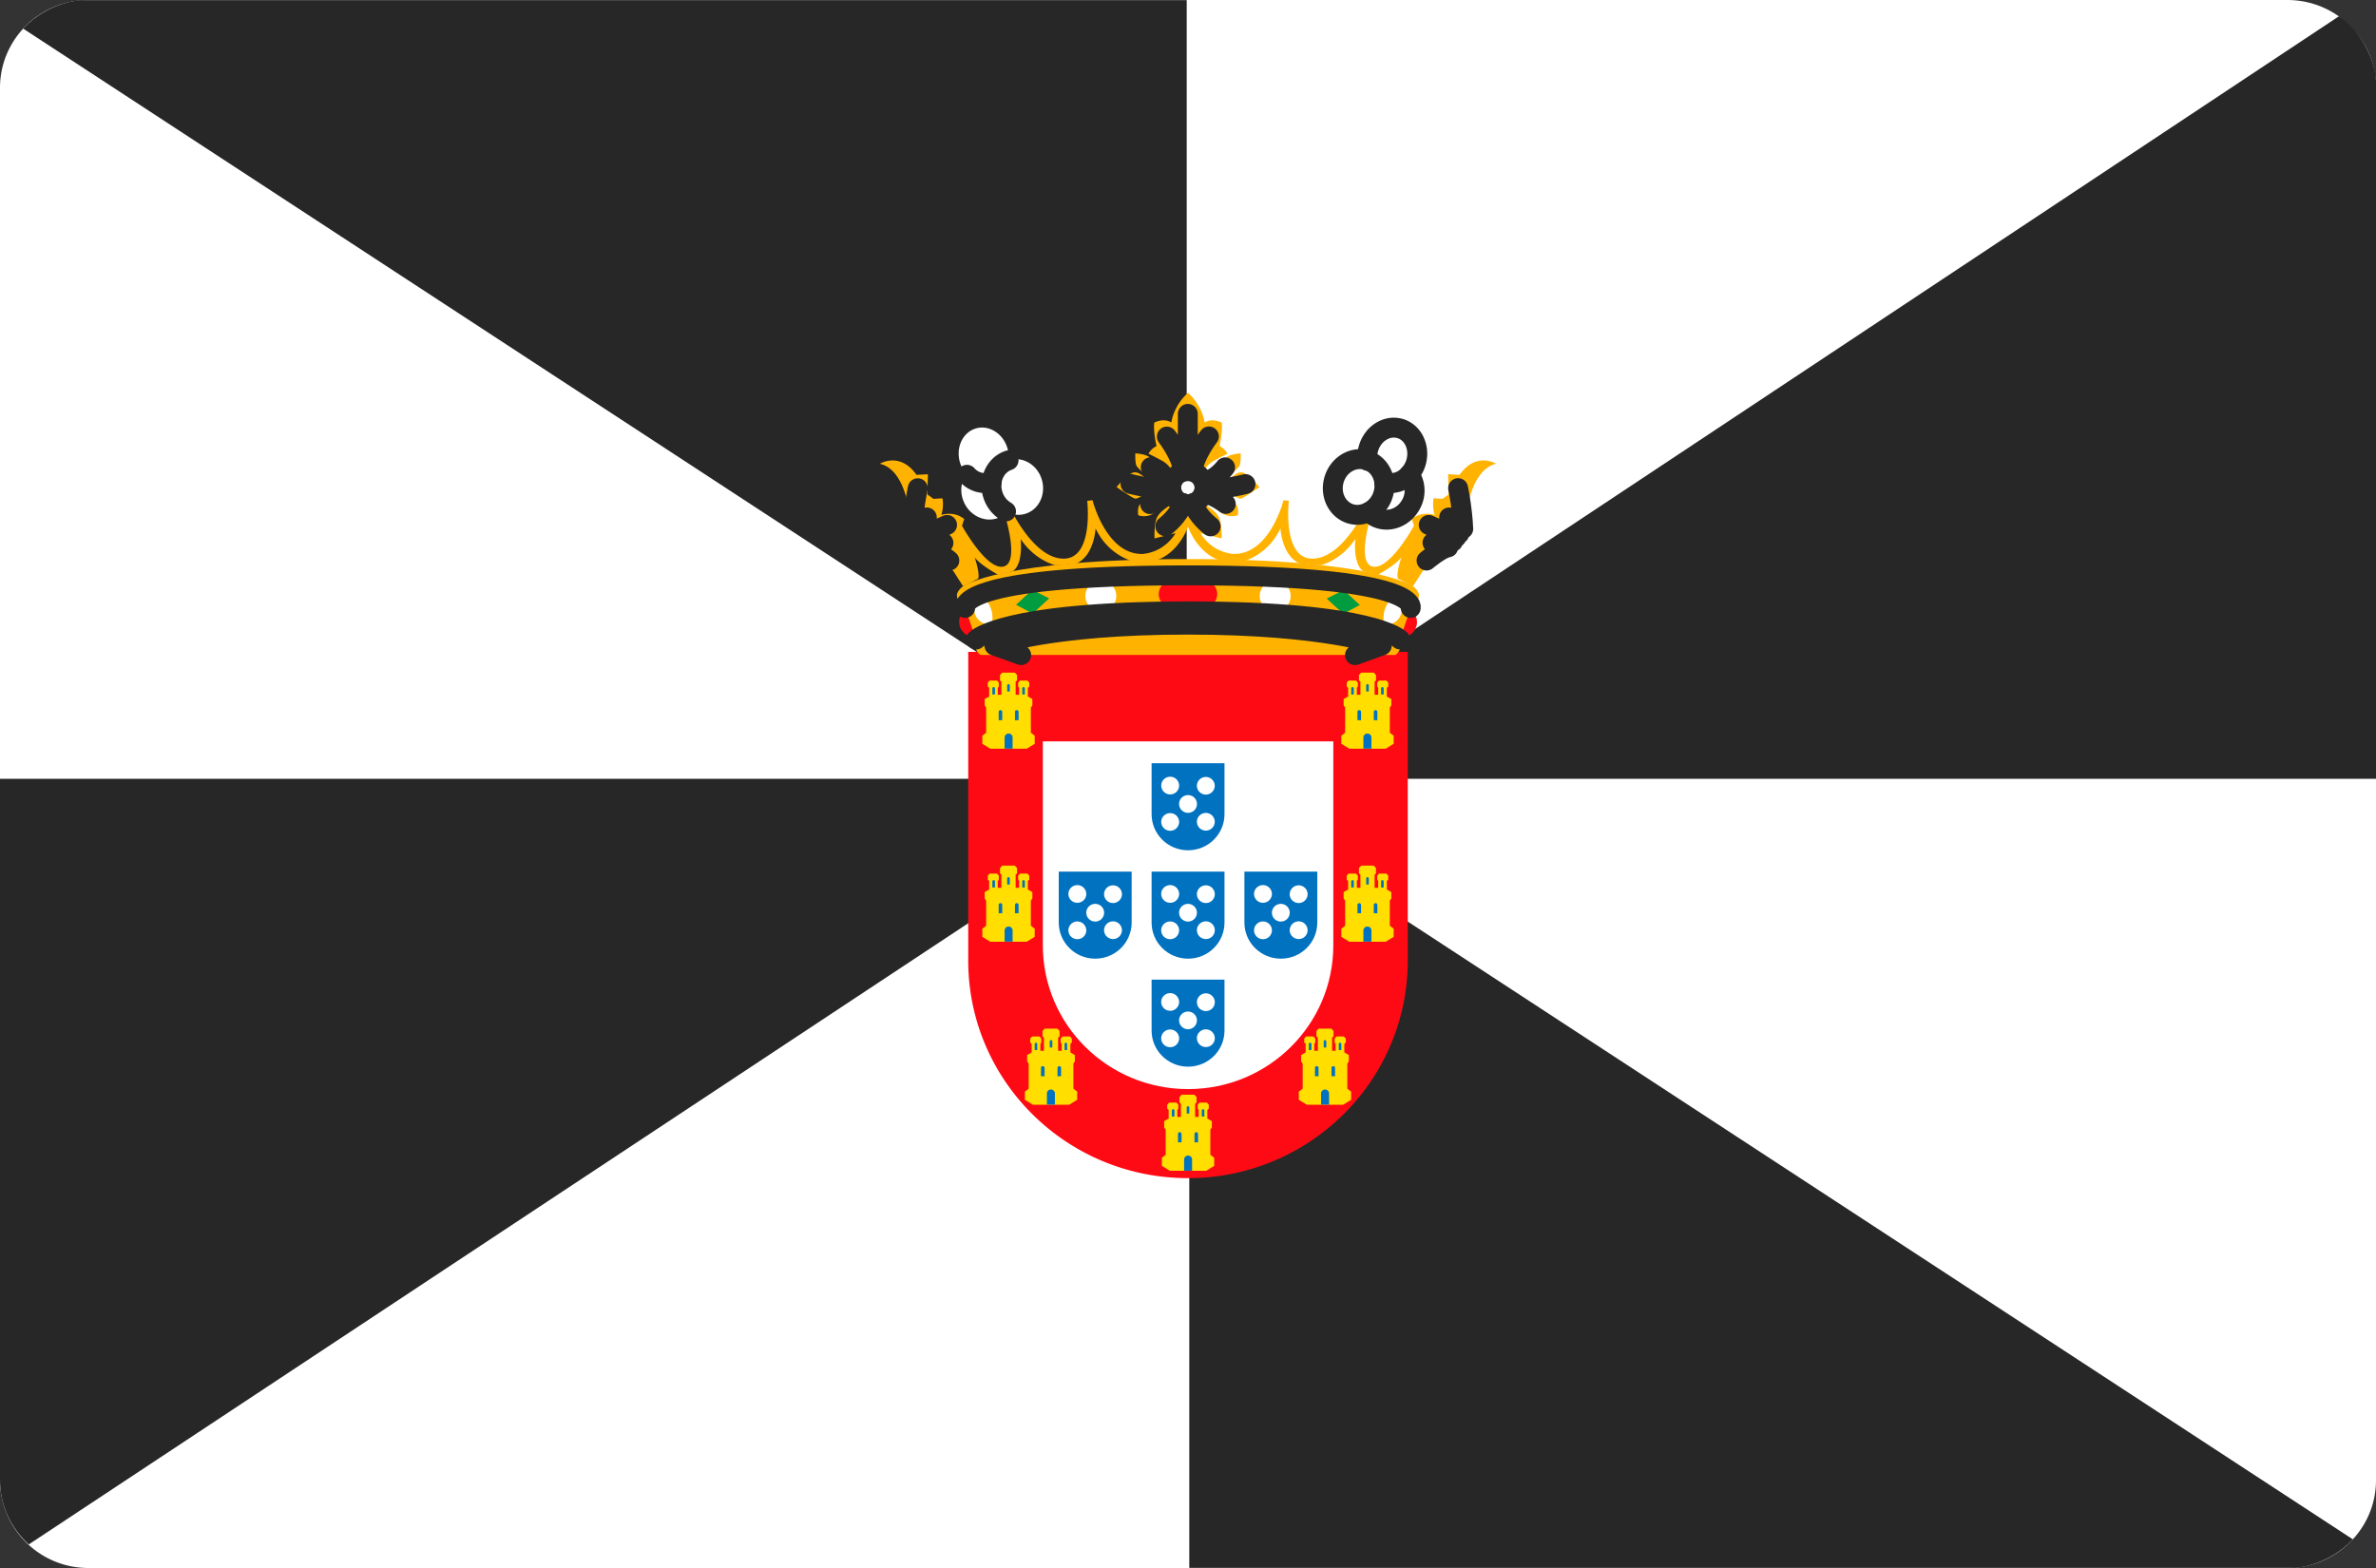
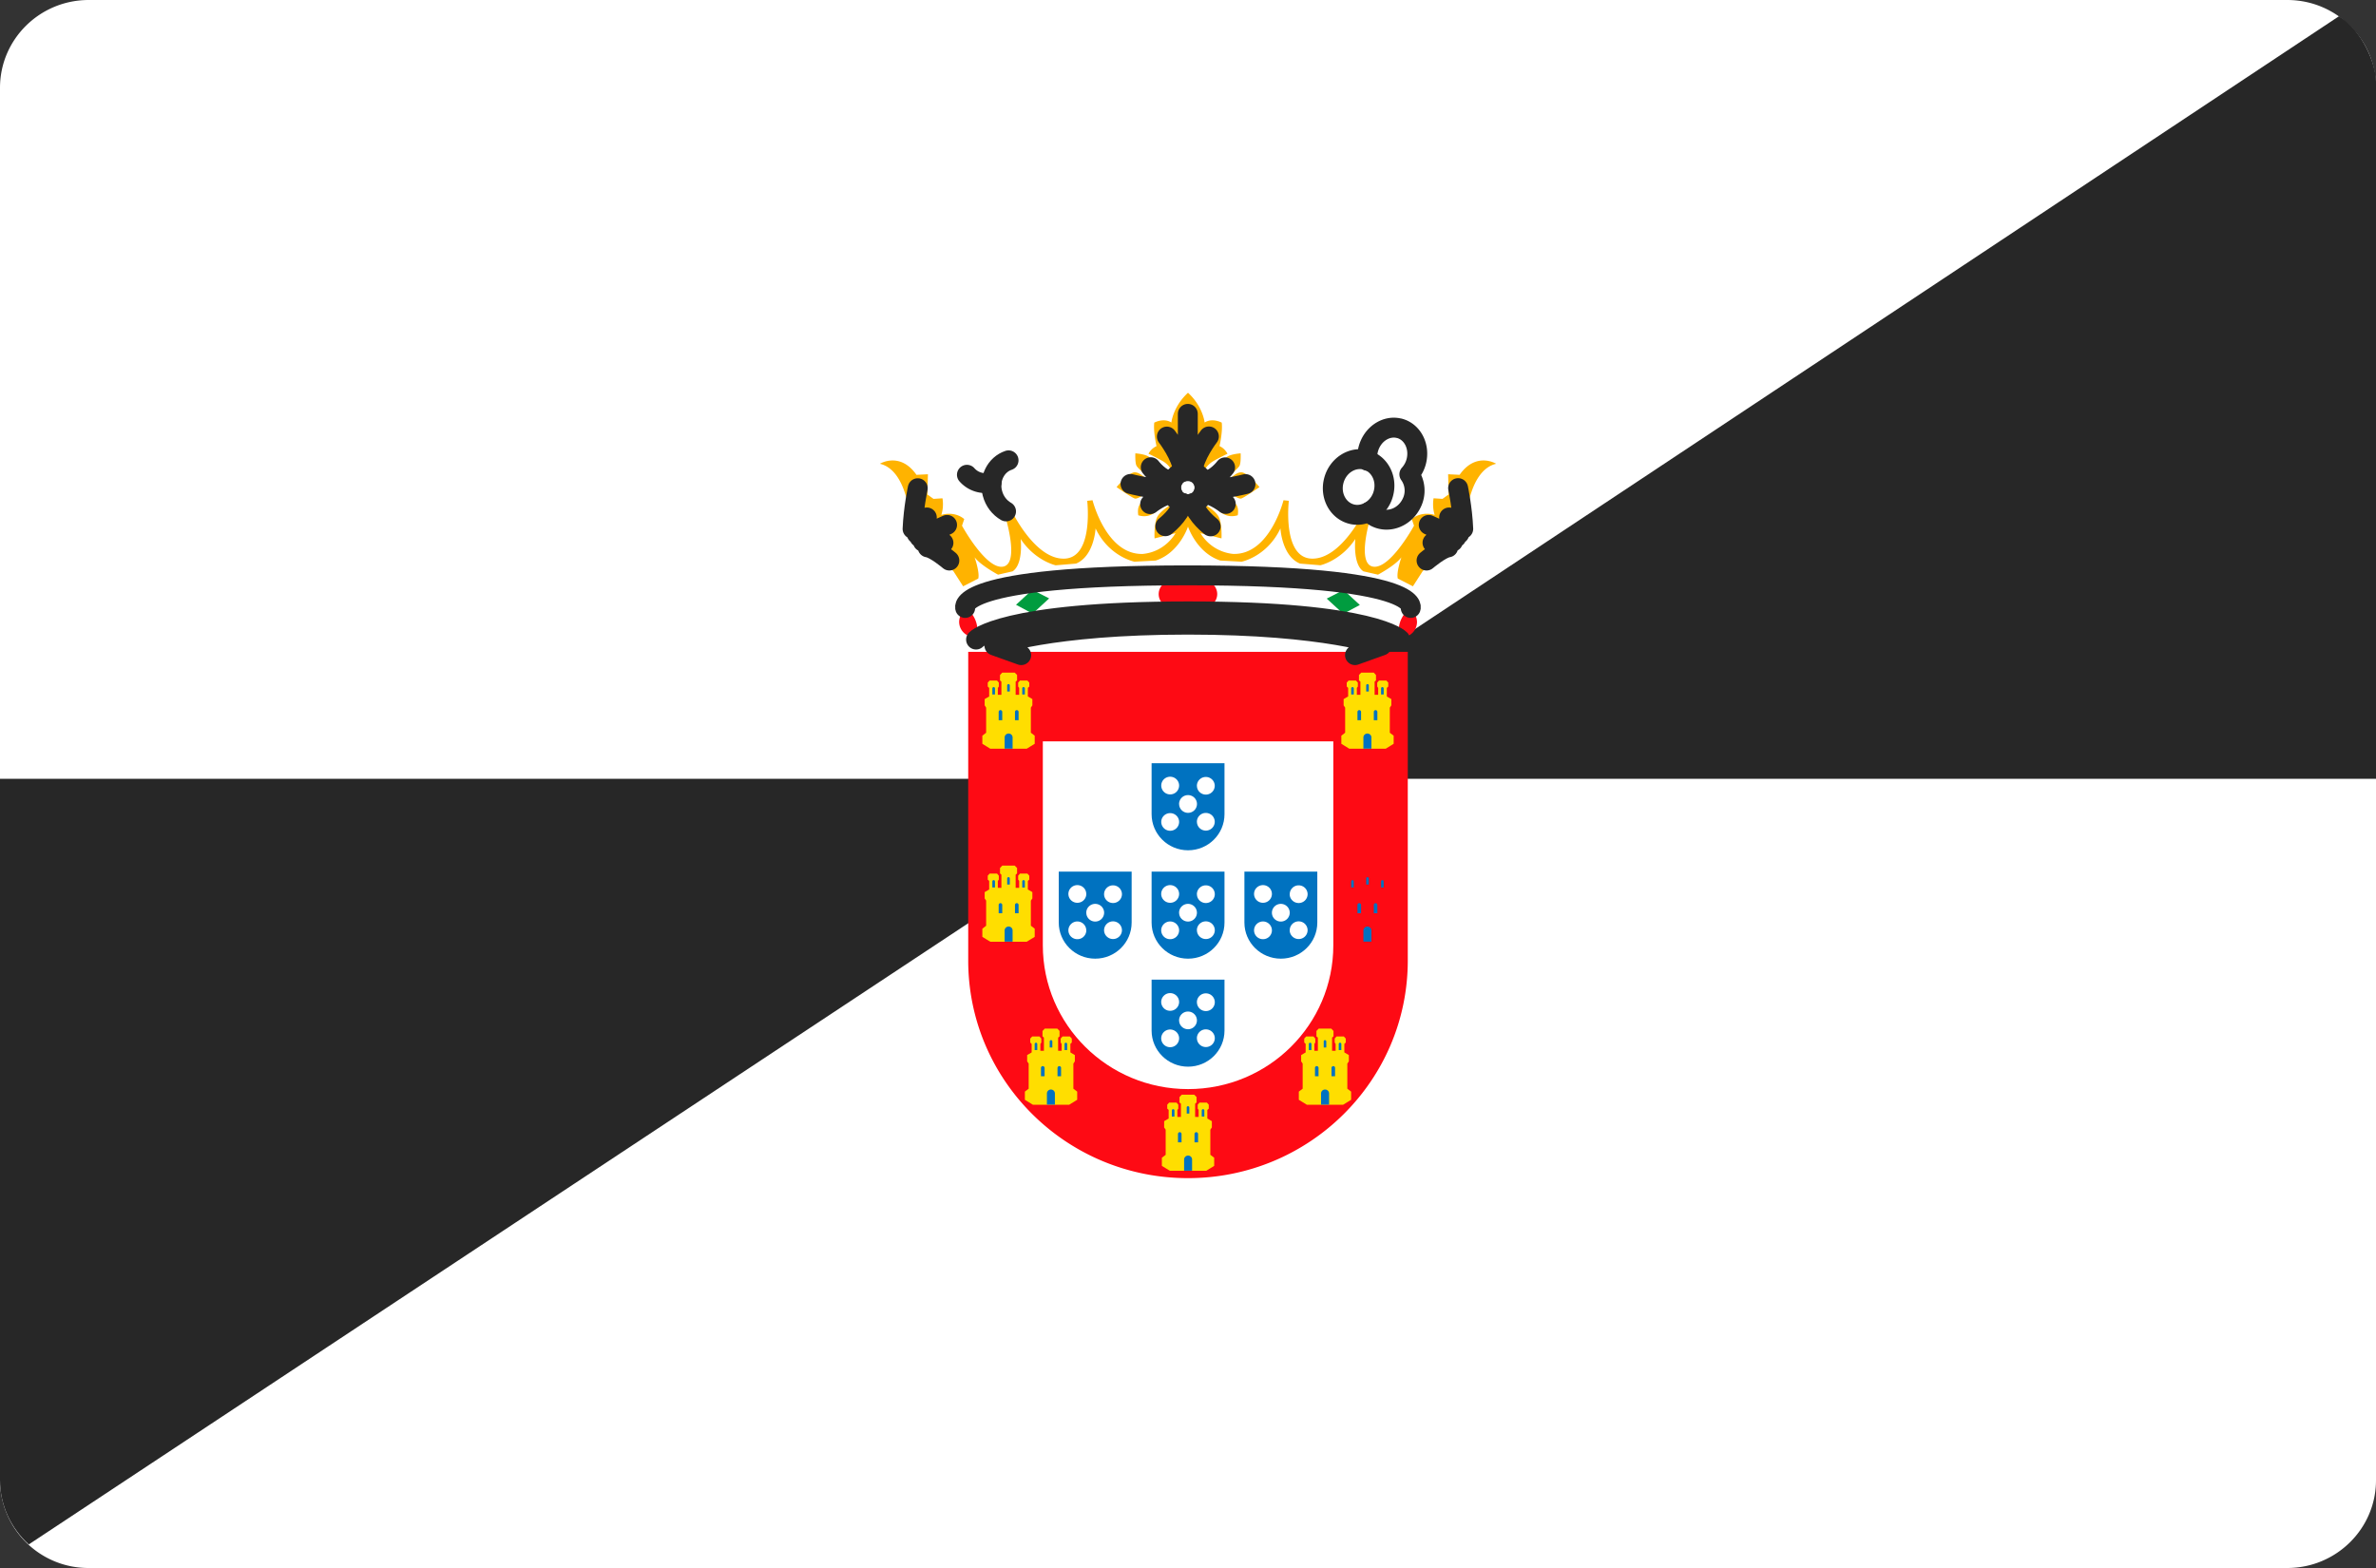
<svg xmlns="http://www.w3.org/2000/svg" width="50" height="33" fill="none">
  <rect width="100%" height="100%" fill="#333333" stroke="none" />
  <g clip-path="url(#a)">
    <path fill="#fff" d="M48.133 33H1.867A1.858 1.858 0 0 1 0 31.152V1.848C0 .828.836 0 1.867 0h46.266C49.164 0 50 .827 50 1.848v29.304c0 1.02-.836 1.848-1.867 1.848Z" />
-     <path fill="#272727" fill-rule="evenodd" d="M25.027 16.39v16.607H48.3s.673-.028 1.213-.6L25.027 16.39ZM24.973 16.61V.002H1.7s-.673.028-1.213.6L24.973 16.61Z" clip-rule="evenodd" />
    <path fill="#272727" d="M0 16.39v14.76c0 .537.235 1.016.605 1.354L24.973 16.39H0ZM50 16.39V1.715c0-.363-.285-1.07-.778-1.374L25.027 16.39H50Z" />
    <path fill="#FE0A14" d="M29.625 13.719h-9.25v6.496c0 2.53 2.07 4.58 4.625 4.58 2.554 0 4.625-2.05 4.625-4.58V13.72ZM29.651 12.814a.319.319 0 0 1 .168.277.324.324 0 0 1-.325.322c-.015 0-.029-.006-.043-.008-.084-.354.181-.575.2-.59ZM20.352 12.81a.319.319 0 0 0-.168.276c0 .178.146.322.325.322.015 0 .029-.006.043-.008.084-.354-.181-.575-.2-.59Z" />
-     <path fill="#FFB300" d="M29.732 12.338s-.777-.572-4.733-.572c-3.957 0-4.733.572-4.733.572s-.163.113-.123.236c.058.201.168.219.168.219l.226.662c-.067.232.096.329.096.329h8.732s.162-.097.096-.33l.226-.661s.11-.018.168-.22c.04-.122-.123-.235-.123-.235Z" />
    <path fill="#fff" d="M30.863 11.256c0 .135-.11.244-.246.244a.245.245 0 0 1-.247-.244c0-.135.11-.244.247-.244.136 0 .246.11.246.244ZM19.133 11.252c0 .135.11.244.246.244a.245.245 0 0 0 .247-.244.245.245 0 0 0-.247-.244.245.245 0 0 0-.246.244Z" />
    <path fill="#FFB300" d="m30.715 9.993-.241-.012.011.425-.129.093-.188-.012s-.035.17.023.35c0 0-.264-.093-.482.087l.047.14s-.505.925-.864.861c-.36-.064-.041-1.071-.041-1.071l.035-.174-.17.064s-.489 1.03-1.112 1.013c-.623-.018-.482-1.217-.482-1.217l-.112-.012s-.288 1.153-1.059 1.13a.906.906 0 0 1-.688-.437l.442.11s.017-.331-.065-.465-.3-.256-.3-.256.157-.049.217.027c.059.076.21.292.49.207 0 0 .038-.192-.068-.26-.106-.067-.15-.117-.148-.149.003-.032.095-.035.115-.017.021.017.118.081.168.075.05-.005.39-.242.39-.242s-.25-.301-.375-.31c-.124-.008-.215.135-.26.117-.044-.017.184-.193.216-.257s.023-.26.023-.26-.215.014-.292.079c-.076.064-.244.29-.472.28 0 0 .056-.122.204-.204.147-.082.283-.146.283-.146s-.053-.112-.168-.161c0 0 .07-.295.047-.494 0 0-.195-.108-.36-.003 0 0-.035-.339-.35-.626-.314.287-.35.626-.35.626-.165-.105-.36.003-.36.003-.023.199.048.494.048.494a.366.366 0 0 0-.169.16s.136.065.284.147a.502.502 0 0 1 .204.204c-.228.01-.396-.216-.473-.28-.076-.065-.292-.079-.292-.079s-.009.196.024.26c.032.064.26.24.215.257-.044.018-.136-.125-.26-.117-.124.009-.374.31-.374.31s.34.237.39.242c.05.006.147-.058.167-.075.02-.018.112-.015.115.017.003.032-.04.082-.147.15-.106.066-.068.26-.068.26.28.084.43-.132.49-.208.059-.076.217-.027.217-.027s-.218.122-.3.256c-.082.134-.065.465-.065.465l.441-.11s-.206.39-.688.437c-.77.023-1.058-1.13-1.058-1.13l-.112.012s.141 1.2-.483 1.217c-.623.017-1.11-1.013-1.11-1.013l-.171-.064.035.174s.318 1.007-.041 1.071c-.359.064-.865-.861-.865-.861l.047-.14c-.217-.18-.482-.087-.482-.087.059-.18.024-.35.024-.35l-.189.012-.129-.093.012-.425-.241.012c-.347-.495-.77-.233-.77-.233.617.145.652 1.321.652 1.321l.33.414.564.524.206.32.318-.163c.035-.128-.077-.449-.077-.449.124.17.494.367.494.367l.306-.07c.23-.151.17-.68.17-.68.306.459.736.553.736.553l.429-.036c.382-.157.411-.74.411-.74.283.595.818.7.818.7l.447-.024c.5-.163.68-.714.68-.714s.181.551.68.714l.448.024s.535-.105.817-.7c0 0 .03.583.412.74l.429.035s.43-.093.735-.553c0 0-.058.53.17.681l.307.07s.37-.197.493-.367c0 0-.111.32-.076.449l.318.163.206-.32.564-.524.33-.414s.035-1.176.652-1.321c0 0-.423-.262-.77.233Z" />
    <path fill="#fff" d="M20.883 10.383c.082.315.383.51.672.437.29-.074.457-.39.375-.704-.082-.316-.383-.511-.672-.437-.29.074-.457.389-.375.704Z" />
    <path fill="#fff" d="M20.195 9.711c.083.316.375.513.654.442.28-.072.439-.384.357-.7-.082-.314-.375-.512-.654-.441-.28.071-.439.384-.357.7Z" />
    <path fill="#fff" d="M20.292 10.586c.142.294.476.428.745.3.27-.127.372-.469.23-.762-.142-.294-.475-.428-.744-.3-.27.127-.373.469-.23.762Z" />
    <path stroke="#272727" stroke-linecap="round" stroke-linejoin="round" stroke-miterlimit="10" stroke-width=".419" d="M21.224 9.688c-.268.09-.419.391-.34.693.044.17.152.305.287.382" />
    <path stroke="#272727" stroke-linecap="round" stroke-linejoin="round" stroke-miterlimit="10" stroke-width=".419" d="M20.348 9.992a.515.515 0 0 0 .52.158" />
    <path fill="#fff" d="M24.715 10.256c0 .154.126.28.282.28a.28.28 0 0 0 .283-.28.281.281 0 0 0-.283-.28.281.281 0 0 0-.282.28Z" />
    <path stroke="#272727" stroke-linecap="round" stroke-linejoin="round" stroke-miterlimit="10" stroke-width=".419" d="M19.313 10.275s-.09.418-.109.856M19.93 11.047l-.58.262M19.854 11.425s-.278-.092-.432-.023M19.504 10.89s-.122.273-.213.346M19.978 11.797s-.3-.255-.456-.277" />
    <path fill="#fff" d="M27.16 12.545a.324.324 0 0 1-.326.322.324.324 0 0 1-.325-.322c0-.178.146-.323.325-.323.18 0 .326.145.326.323Z" />
    <path fill="#009C3F" d="m27.92 12.598.354-.181.342.315-.348.187-.349-.321Z" />
-     <path fill="#fff" d="M29.33 12.549a.319.319 0 0 1 .169.276.324.324 0 0 1-.325.323c-.016 0-.029-.007-.044-.009-.083-.354.182-.575.2-.59ZM22.84 12.541c0 .178.145.323.326.323.18 0 .325-.145.325-.323a.324.324 0 0 0-.325-.322.324.324 0 0 0-.326.322Z" />
    <path fill="#009C3F" d="m22.078 12.594-.354-.181-.343.315.349.187.348-.321Z" />
    <path fill="#fff" d="M20.668 12.544a.319.319 0 0 0-.168.276c0 .178.146.322.325.322.016 0 .029-.006.044-.008.084-.354-.182-.575-.2-.59Z" />
    <path fill="#FE0A14" d="M25.328 12.219h-.659a.285.285 0 0 0-.286.284c0 .156.128.284.287.284h.658a.286.286 0 0 0 .287-.285.285.285 0 0 0-.287-.283Z" />
    <path stroke="#272727" stroke-linecap="round" stroke-linejoin="round" stroke-miterlimit="10" stroke-width=".419" d="m21.49 13.788-.564-.202s1.146-.44 4.071-.44c2.926 0 4.081.44 4.081.44l-.564.202" />
    <path stroke="#272727" stroke-linecap="round" stroke-linejoin="round" stroke-miterlimit="10" stroke-width=".419" d="M20.54 13.46s.549-.593 4.466-.593c3.916 0 4.457.592 4.457.592M20.311 12.795s-.27-.686 4.683-.686c4.954 0 4.693.686 4.693.686" />
    <path fill="#fff" d="M29.113 10.383c-.082.315-.383.51-.671.437-.29-.074-.458-.39-.376-.705.082-.315.384-.51.673-.437.29.074.457.39.374.705Z" />
    <path fill="#fff" d="M29.8 9.71c-.081.316-.374.513-.653.442-.279-.071-.438-.384-.356-.7.082-.314.375-.512.653-.441.28.072.439.385.357.7Z" />
    <path fill="#fff" d="M29.706 10.586c-.142.293-.475.427-.744.3-.27-.128-.372-.47-.23-.763.142-.293.475-.428.744-.3.27.128.373.469.23.763Z" />
    <path stroke="#272727" stroke-linecap="round" stroke-linejoin="round" stroke-miterlimit="10" stroke-width=".419" d="M28.773 9.688c.268.09.419.391.34.693a.615.615 0 0 1-.287.382" />
-     <path stroke="#272727" stroke-linecap="round" stroke-linejoin="round" stroke-miterlimit="10" stroke-width=".419" d="M29.649 9.992a.515.515 0 0 1-.52.158" />
    <path stroke="#272727" stroke-linecap="round" stroke-linejoin="round" stroke-miterlimit="10" stroke-width=".419" d="M29.447 9.015c-.28-.072-.572.126-.654.44a.638.638 0 0 0-.015.243c-.014-.005-.024-.015-.038-.02-.29-.073-.59.123-.672.438-.082.315.086.63.374.704.127.033.256.01.368-.048.042.047.091.089.152.117.269.128.602-.006.744-.3a.588.588 0 0 0-.048-.607.649.649 0 0 0 .145-.268c.082-.315-.077-.628-.356-.7ZM25.347 10.262a.35.35 0 0 1-.351.348.35.35 0 0 1-.351-.348.35.35 0 0 1 .351-.348.35.35 0 0 1 .351.348Z" />
    <path stroke="#272727" stroke-linecap="round" stroke-linejoin="round" stroke-miterlimit="10" stroke-width=".419" d="M24.555 9.188s.316.406.345.737M23.79 10.185s.57.147.856.106M24.216 9.833s.198.268.451.299M24.203 10.61s.236-.19.466-.223M24.523 11.075s.295-.224.368-.49M25.44 9.185s-.316.407-.345.738M26.21 10.188s-.57.146-.855.105M25.781 9.836s-.197.268-.451.299M25.795 10.606s-.236-.19-.466-.222M25.477 11.078s-.296-.224-.37-.489M24.996 9.914V8.71M30.684 10.273s.09.419.108.857M30.066 11.047l.58.262M30.145 11.422s.277-.092.43-.023M30.495 10.89s.122.272.213.345M30.02 11.797s.3-.255.455-.277" />
    <path fill="#FFDE00" d="M21.693 15.42v-.527l.032-.048v-.132l-.095-.056v-.18l.03-.028v-.083l-.04-.044h-.155l-.039.044v.083l.021.029v.145h-.074v-.277l.03-.026v-.115l-.049-.049h-.263l-.047.05v.114l.029.026v.277h-.075v-.145l.021-.029v-.083l-.038-.044h-.155l-.04.044v.083l.03.029v.18l-.095.055v.132l.031.048v.528l-.08.062v.171l.168.104h.765l.169-.104v-.171l-.08-.062Z" />
    <path fill="#0072C0" d="M21.053 14.945c.021 0 .038.017.038.038v.175h-.075v-.175c0-.02.017-.038.037-.038ZM21.223 14.398c.015 0 .027.013.027.028v.127h-.055v-.127c0-.015.013-.028.028-.028ZM20.91 14.46c.016 0 .028.013.028.028v.128h-.055v-.128c0-.015.012-.027.027-.027ZM21.54 14.46a.027.027 0 0 0-.028.028v.128h.055v-.128a.027.027 0 0 0-.028-.027ZM21.225 15.438a.084.084 0 0 0-.084.082v.236h.168v-.236a.083.083 0 0 0-.084-.082ZM21.397 14.945a.038.038 0 0 0-.038.038v.175h.076v-.175a.038.038 0 0 0-.038-.038Z" />
    <path fill="#FFDE00" d="M21.693 19.483v-.528l.032-.047v-.133l-.095-.055v-.18l.03-.028v-.083l-.04-.044h-.155l-.039.044v.083l.021.028v.145h-.074v-.276l.03-.027v-.114l-.049-.05h-.263l-.047.05v.114l.029.027v.276h-.075v-.145l.021-.028v-.083l-.038-.044h-.155l-.04.044v.083l.03.028v.18l-.095.055v.133l.031.047v.528l-.08.062v.172l.168.103h.765l.169-.103v-.172l-.08-.062Z" />
    <path fill="#0072C0" d="M21.053 19.008c.021 0 .038.017.038.037v.175h-.075v-.175c0-.02.017-.037.037-.037ZM21.223 18.46c.015 0 .027.013.027.028v.128h-.055v-.128c0-.015.013-.027.028-.027ZM20.91 18.523c.016 0 .028.013.028.028v.127h-.055v-.127c0-.015.012-.028.027-.028ZM21.54 18.523a.027.027 0 0 0-.028.028v.127h.055v-.127a.027.027 0 0 0-.028-.028ZM21.225 19.5a.084.084 0 0 0-.084.083v.235h.168v-.235a.083.083 0 0 0-.084-.083ZM21.397 19.008a.038.038 0 0 0-.038.037v.175h.076v-.175a.038.038 0 0 0-.038-.037Z" />
    <path fill="#FFDE00" d="M22.588 22.913v-.529l.031-.047v-.132l-.094-.056v-.18l.03-.028v-.083l-.04-.044h-.156l-.038.044v.083l.02.029v.145h-.074v-.277l.03-.027v-.114l-.048-.049h-.263l-.048.05v.113l.03.027v.277h-.075v-.145l.02-.029v-.083l-.038-.044h-.154l-.041.044v.083l.03.029v.179l-.095.056v.132l.032.047v.529l-.08.061v.172l.168.104h.765l.168-.104v-.172l-.08-.061Z" />
    <path fill="#0072C0" d="M21.944 22.438c.02 0 .038.016.038.037v.175h-.076v-.175c0-.02.017-.038.038-.038ZM22.117 21.89c.016 0 .028.013.028.028v.127h-.055v-.127c0-.015.012-.027.027-.027ZM21.801 21.945c.015 0 .027.012.027.028v.127h-.055v-.127c0-.015.013-.028.028-.028ZM22.43 21.945a.027.027 0 0 0-.028.028v.127h.055v-.127a.027.027 0 0 0-.027-.028ZM22.116 22.93a.084.084 0 0 0-.085.083v.235h.168v-.235a.083.083 0 0 0-.084-.083ZM22.292 22.438a.038.038 0 0 0-.038.037v.175h.075v-.175a.038.038 0 0 0-.037-.038Z" />
    <path fill="#FFDE00" d="M25.47 24.304v-.528l.032-.048v-.132l-.095-.056v-.18l.03-.028v-.083l-.04-.044h-.155l-.038.044v.083l.02.028v.146h-.074v-.277l.03-.027v-.114l-.048-.049h-.264l-.047.05v.113l.03.027v.277h-.075v-.146l.02-.028v-.083l-.038-.044h-.155l-.04.044v.083l.03.028v.18l-.095.056v.132l.032.047v.529l-.08.061v.172l.168.103h.765l.168-.103v-.172l-.08-.061Z" />
    <path fill="#0072C0" d="M24.827 23.828c.02 0 .037.017.037.037v.176h-.075v-.176c0-.02.017-.037.038-.037ZM25 23.281c.015 0 .028.012.028.027v.128h-.055v-.128c0-.015.012-.027.027-.027ZM24.688 23.344c.015 0 .027.012.027.027v.127h-.055v-.127c0-.015.012-.027.028-.027ZM25.317 23.344a.027.027 0 0 0-.028.027v.127h.055v-.127a.027.027 0 0 0-.027-.027ZM25.002 24.32a.084.084 0 0 0-.084.083v.236h.168v-.236a.083.083 0 0 0-.084-.083ZM25.174 23.828a.038.038 0 0 0-.037.037v.176h.075v-.176a.038.038 0 0 0-.038-.037Z" />
    <path fill="#FFDE00" d="M28.307 15.42v-.527l-.032-.048v-.132l.095-.056v-.18l-.03-.028v-.083l.04-.044h.155l.039.044v.083l-.021.029v.145h.075v-.277l-.03-.026v-.115l.048-.049h.263l.047.05v.114l-.029.026v.277h.075v-.145l-.02-.029v-.083l.038-.044h.154l.04.044v.083l-.03.029v.18l.095.055v.132l-.032.048v.528l.081.062v.171l-.168.104h-.765l-.168-.104v-.171l.08-.062Z" />
    <path fill="#0072C0" d="M28.948 14.945a.038.038 0 0 0-.038.038v.175h.075v-.175a.038.038 0 0 0-.037-.038ZM28.777 14.398a.027.027 0 0 0-.027.028v.127h.055v-.127a.027.027 0 0 0-.027-.028ZM29.09 14.46a.027.027 0 0 0-.027.028v.128h.055v-.128a.027.027 0 0 0-.028-.027ZM28.461 14.46c.015 0 .028.013.028.028v.128h-.055v-.128c0-.015.012-.027.027-.027ZM28.775 15.438c.047 0 .085.037.085.082v.236h-.169v-.236c0-.045.038-.082.084-.082ZM28.604 14.945c.02 0 .038.017.038.038v.175h-.076v-.175c0-.02.017-.038.038-.038Z" />
-     <path fill="#FFDE00" d="M28.307 19.483v-.528l-.032-.047v-.133l.095-.055v-.18l-.03-.028v-.083l.04-.044h.155l.039.044v.083l-.021.028v.145h.075v-.276l-.03-.027v-.114l.048-.05h.263l.047.05v.114l-.029.027v.276h.075v-.145l-.02-.028v-.083l.038-.044h.154l.04.044v.083l-.03.028v.18l.095.055v.133l-.032.047v.528l.081.062v.172l-.168.103h-.765l-.168-.103v-.172l.08-.062Z" />
    <path fill="#0072C0" d="M28.948 19.008a.038.038 0 0 0-.038.037v.175h.075v-.175a.038.038 0 0 0-.037-.037ZM28.777 18.46a.027.027 0 0 0-.027.028v.128h.055v-.128a.027.027 0 0 0-.027-.027ZM29.09 18.523a.027.027 0 0 0-.027.028v.127h.055v-.127a.027.027 0 0 0-.028-.028ZM28.461 18.523c.015 0 .028.013.028.028v.127h-.055v-.127c0-.015.012-.028.027-.028ZM28.775 19.5c.047 0 .085.037.085.083v.235h-.169v-.235c0-.046.038-.083.084-.083ZM28.604 19.008c.02 0 .038.017.038.037v.175h-.076v-.175c0-.02.017-.037.038-.037Z" />
    <path fill="#FFDE00" d="M27.413 22.913v-.529l-.032-.047v-.132l.095-.056v-.18l-.03-.028v-.083l.04-.044h.155l.038.044v.083l-.02.029v.145h.074v-.277l-.03-.027v-.114l.048-.049h.264l.047.05v.113l-.03.027v.277h.075v-.145l-.02-.029v-.083l.038-.044h.155l.04.044v.083l-.03.029v.179l.095.056v.132l-.032.047v.529l.08.061v.172l-.168.104H27.5l-.168-.104v-.172l.08-.061Z" />
    <path fill="#0072C0" d="M28.057 22.438a.038.038 0 0 0-.037.037v.175h.075v-.175a.038.038 0 0 0-.038-.038ZM27.883 21.89a.027.027 0 0 0-.027.028v.127h.054v-.127a.027.027 0 0 0-.027-.027ZM28.2 21.945a.027.027 0 0 0-.028.028v.127h.055v-.127a.027.027 0 0 0-.028-.028ZM27.57 21.945c.016 0 .028.012.028.028v.127h-.055v-.127c0-.015.012-.028.027-.028ZM27.885 22.93c.046 0 .084.037.084.083v.235H27.8v-.235c0-.046.037-.083.084-.083ZM27.71 22.438c.02 0 .037.016.037.037v.175h-.075v-.175c0-.02.017-.038.038-.038Z" />
    <path fill="#fff" d="M28.058 15.602h-6.113v4.293c0 1.671 1.369 3.026 3.057 3.026s3.056-1.355 3.056-3.026v-4.293Z" />
    <path fill="#0072C0" d="M25.768 16.063h-1.534v1.072c0 .42.344.76.767.76.424 0 .767-.34.767-.76v-1.073Z" />
    <path fill="#fff" d="M24.813 16.92c0 .104.084.187.188.187a.187.187 0 0 0 .188-.186.187.187 0 0 0-.188-.187.187.187 0 0 0-.189.187ZM25.188 16.538c0 .102.084.185.188.185a.187.187 0 0 0 .187-.185.187.187 0 0 0-.188-.186.187.187 0 0 0-.188.186ZM25.188 17.295c0 .103.084.186.188.186a.187.187 0 0 0 .187-.186.187.187 0 0 0-.188-.186.187.187 0 0 0-.188.186ZM24.813 16.533a.187.187 0 0 1-.188.186.187.187 0 0 1-.188-.186c0-.103.084-.186.188-.186.103 0 .188.083.188.186ZM24.813 17.298a.187.187 0 0 1-.188.186.187.187 0 0 1-.188-.186c0-.102.084-.185.188-.185.103 0 .188.083.188.185Z" />
    <path fill="#0072C0" d="M25.768 18.344h-1.534v1.072c0 .42.344.76.767.76.424 0 .767-.34.767-.76v-1.072Z" />
    <path fill="#fff" d="M24.813 19.21c0 .102.084.185.188.185a.187.187 0 0 0 .187-.186.187.187 0 0 0-.188-.186.187.187 0 0 0-.188.186ZM25.188 18.82c0 .102.084.185.188.185a.187.187 0 0 0 .188-.186.187.187 0 0 0-.188-.186.187.187 0 0 0-.189.186ZM25.188 19.577c0 .103.084.186.188.186a.187.187 0 0 0 .188-.186.187.187 0 0 0-.188-.186.187.187 0 0 0-.189.186ZM24.813 18.814a.187.187 0 0 1-.189.186.187.187 0 0 1-.188-.186c0-.103.085-.186.188-.186.104 0 .189.083.189.186ZM24.813 19.58a.187.187 0 0 1-.189.186.187.187 0 0 1-.188-.186c0-.103.085-.187.188-.187.104 0 .189.084.189.187Z" />
    <path fill="#0072C0" d="M23.815 18.344H22.28v1.072c0 .42.344.76.767.76.423 0 .767-.34.767-.76v-1.072Z" />
    <path fill="#fff" d="M22.86 19.21c0 .102.084.185.187.185a.187.187 0 0 0 .188-.186.186.186 0 0 0-.188-.186.187.187 0 0 0-.188.186ZM23.234 18.82c0 .102.085.185.189.185a.187.187 0 0 0 .187-.186.187.187 0 0 0-.187-.186.187.187 0 0 0-.189.186ZM23.234 19.577c0 .103.085.186.189.186a.187.187 0 0 0 .187-.186.187.187 0 0 0-.187-.186.187.187 0 0 0-.189.186ZM22.86 18.814a.187.187 0 0 1-.189.186.187.187 0 0 1-.188-.186c0-.103.085-.186.188-.186.104 0 .188.083.188.186ZM22.86 19.58a.187.187 0 0 1-.189.186.187.187 0 0 1-.188-.186c0-.103.085-.187.188-.187.104 0 .188.084.188.187Z" />
    <path fill="#0072C0" d="M27.721 18.344h-1.534v1.072c0 .42.344.76.767.76.424 0 .767-.34.767-.76v-1.072Z" />
    <path fill="#fff" d="M26.766 19.21c0 .102.084.185.188.185a.187.187 0 0 0 .187-.186.187.187 0 0 0-.187-.186.187.187 0 0 0-.188.186ZM27.14 18.82c0 .102.085.185.189.185a.187.187 0 0 0 .188-.186.187.187 0 0 0-.188-.186.187.187 0 0 0-.188.186ZM27.14 19.577c0 .103.085.186.189.186a.187.187 0 0 0 .188-.186.187.187 0 0 0-.188-.186.187.187 0 0 0-.188.186ZM26.766 18.814a.187.187 0 0 1-.188.186.187.187 0 0 1-.188-.186c0-.103.084-.186.188-.186.103 0 .188.083.188.186ZM26.766 19.58a.187.187 0 0 1-.188.186.187.187 0 0 1-.188-.186c0-.103.084-.187.188-.187.103 0 .188.084.188.187Z" />
    <path fill="#0072C0" d="M25.768 20.617h-1.534v1.073c0 .419.344.759.767.759.424 0 .767-.34.767-.76v-1.072Z" />
    <path fill="#fff" d="M24.813 21.475c0 .103.084.186.188.186a.187.187 0 0 0 .187-.186.187.187 0 0 0-.188-.186.187.187 0 0 0-.188.186ZM25.188 21.093c0 .102.084.186.188.186a.187.187 0 0 0 .188-.186.187.187 0 0 0-.188-.187.187.187 0 0 0-.189.187ZM25.188 21.85c0 .103.084.186.188.186a.187.187 0 0 0 .188-.185.187.187 0 0 0-.188-.187.187.187 0 0 0-.189.187ZM24.813 21.088a.187.187 0 0 1-.189.185.187.187 0 0 1-.188-.185c0-.103.085-.187.188-.187.104 0 .189.084.189.187ZM24.813 21.853a.187.187 0 0 1-.189.186.187.187 0 0 1-.188-.186c0-.103.085-.186.188-.186.104 0 .189.083.189.186Z" />
  </g>
  <defs>
    <clipPath id="a">
      <path fill="#fff" d="M0 0h50v33H0z" />
    </clipPath>
  </defs>
</svg>